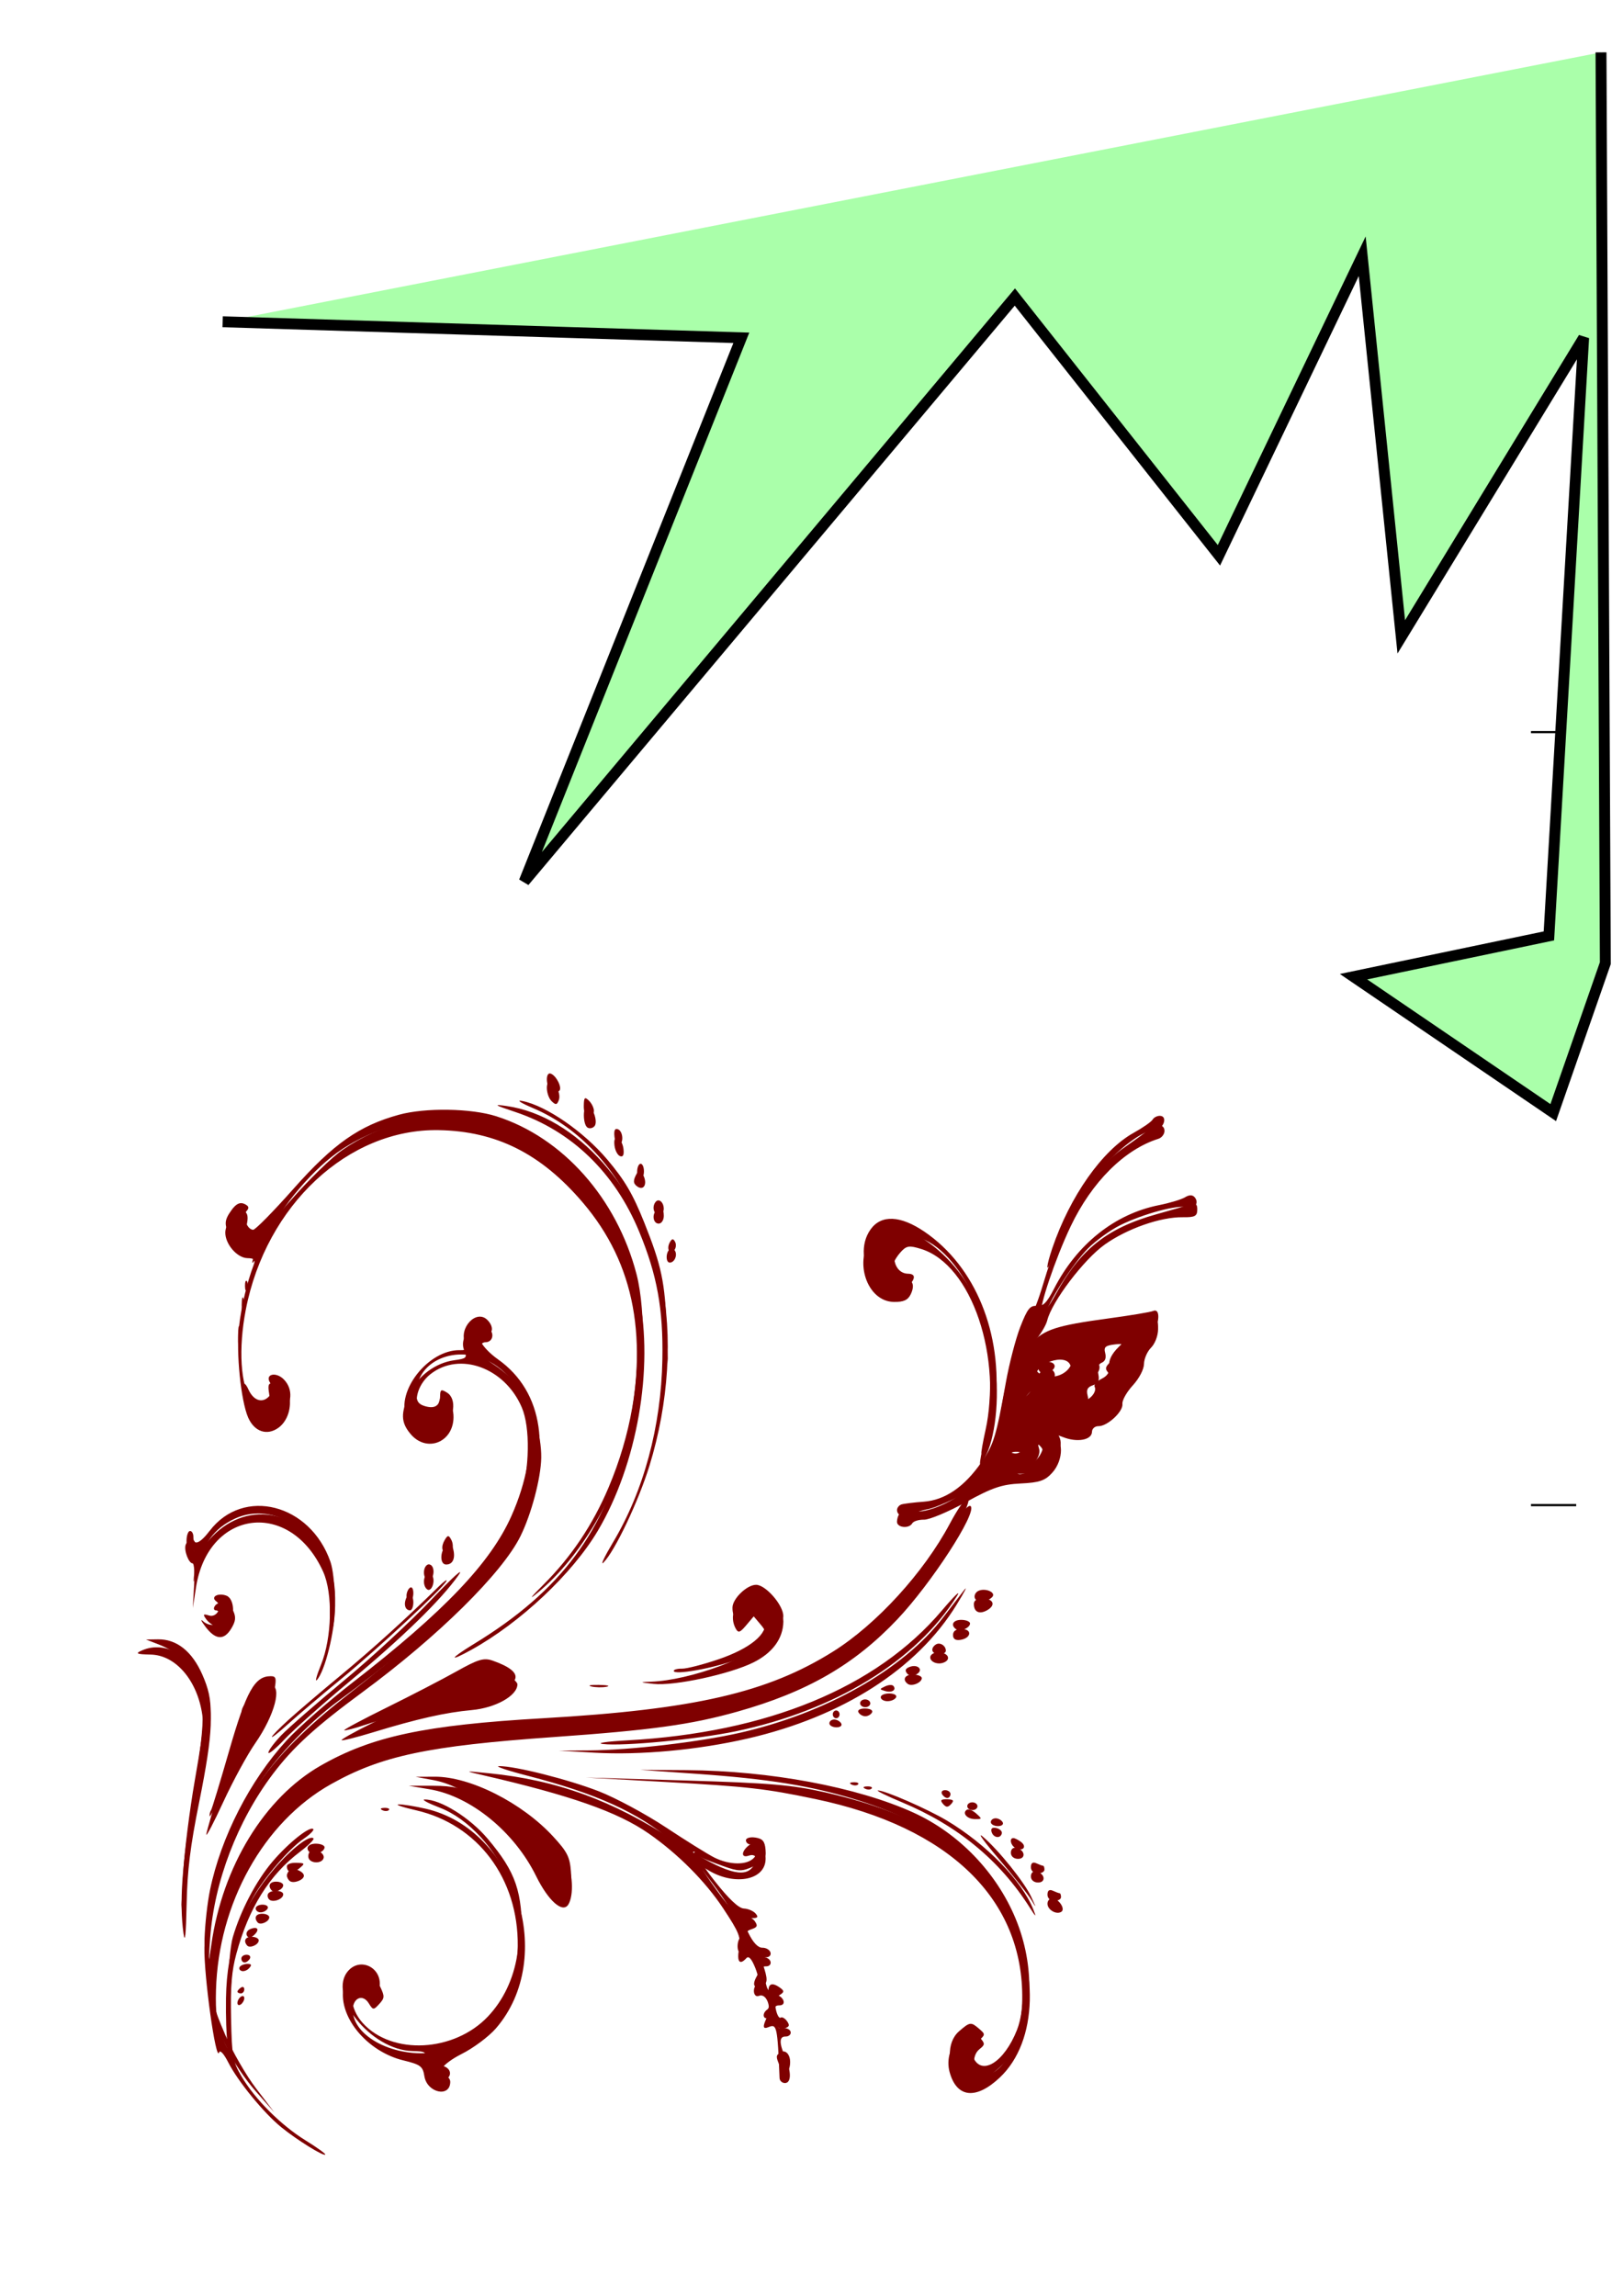
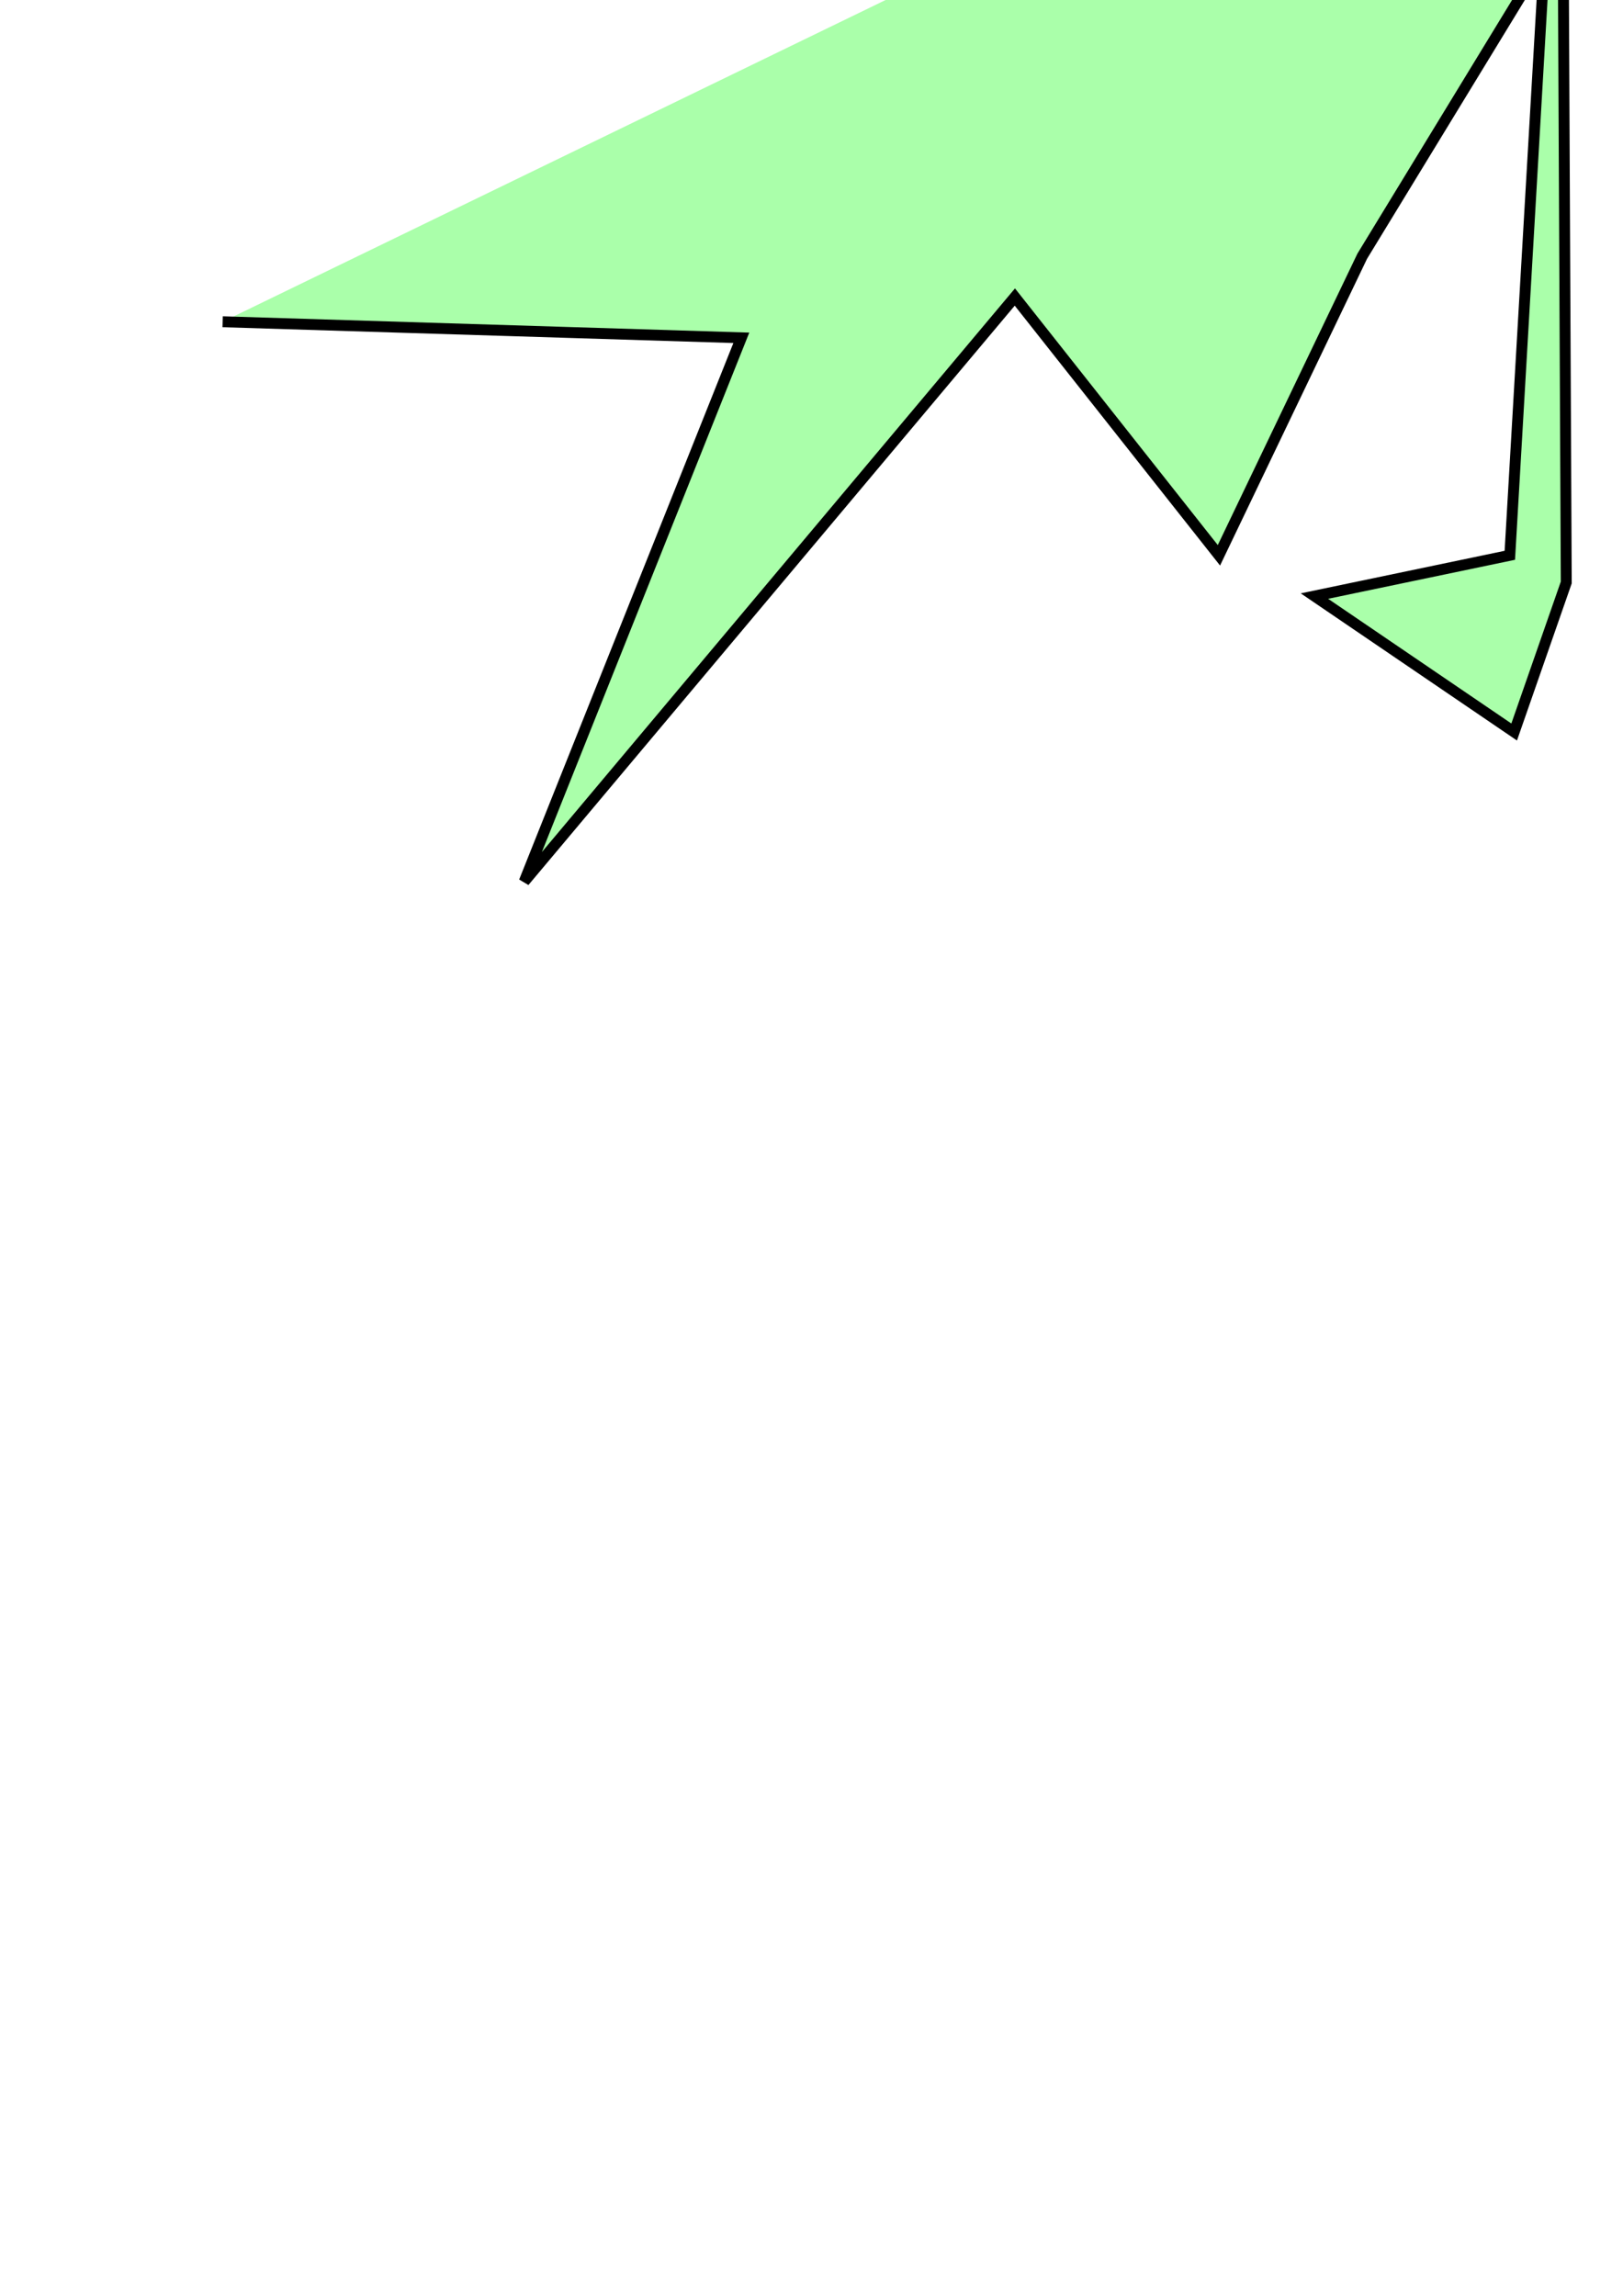
<svg xmlns="http://www.w3.org/2000/svg" width="744.094" height="1052.362">
  <title>gty</title>
  <defs>
    <filter id="svg_2_blur" x="-50%" y="-50%" width="200%" height="200%">
      <feGaussianBlur stdDeviation="4.5" />
    </filter>
  </defs>
  <g>
    <title>Layer 1</title>
-     <path id="path3629" d="m722.628,335.593l-20.715,0" stroke-width="1px" stroke="#000000" fill-rule="evenodd" fill="none" />
-     <path d="m722.628,689.923l-20.715,0" id="path3631" stroke-width="1px" stroke="#000000" fill-rule="evenodd" fill="none" />
    <g id="svg_1">
-       <path d="m65.478,756.364c10.165,-4.223 22.225,2.38 27.95,15.304c4.805,10.848 4.36,22.271 -2.124,54.471c-4.107,20.398 -5.416,31.075 -5.743,46.85c-0.289,13.911 -0.743,18.156 -1.423,13.302c-1.962,-14.01 -0.739,-31.49 4.36,-62.323c3.23,-19.532 4.838,-33.717 4.275,-37.733c-2.227,-15.9 -12.183,-27.583 -23.698,-27.81c-6.675,-0.131 -7.334,-0.509 -3.597,-2.062zm19.634,-48.237c0.402,-1.214 1.702,-2.188 2.889,-2.165c1.278,0.025 1.775,1.122 1.22,2.69c-1.542,4.357 1.62,3.061 6.585,-2.699c16.236,-18.84 42.192,-14.571 53.469,8.794c3.81,7.893 4.509,11.326 4.368,21.437c-0.164,11.768 -4.622,29.82 -8.373,33.902c-0.934,1.016 -0.082,-2.12 1.892,-6.968c5.033,-12.364 5.513,-32.626 1.009,-42.638c-15.022,-33.396 -52.745,-28.73 -58.323,7.214l-1.456,9.381l0.59,-10.209c0.325,-5.614 0.032,-10.219 -0.651,-10.233c-1.828,-0.036 -4.065,-5.95 -3.218,-8.506zm8.065,35.07c1.468,1.331 3.736,1.977 5.04,1.435c2.679,-1.113 3.339,-6.41 0.804,-6.46c-0.907,-0.018 -1.204,-0.824 -0.66,-1.791c1.709,-3.037 6.852,-1.8 8.591,2.066c1.297,2.884 1.101,4.656 -0.881,7.981c-3.326,5.579 -7.28,5.331 -11.863,-0.744c-2.036,-2.699 -2.5,-3.818 -1.032,-2.488zm9.578,69.7c4.396,-14.089 8.031,-26.973 8.079,-28.633c0.102,-3.527 9.461,-11.901 13.217,-11.827c5.521,0.108 1.913,13.771 -7.037,26.644c-3.641,5.237 -10.218,17.322 -14.614,26.855c-4.397,9.533 -7.914,16.262 -7.816,14.953c0.098,-1.309 3.775,-13.905 8.17,-27.993zm-5.474,53.25c9.062,-36.886 25.456,-60.594 61.249,-88.577c51.768,-40.471 72.488,-63.705 80.005,-89.711c4.321,-14.952 4.616,-33.548 0.677,-42.748c-7.782,-18.178 -28.455,-25.722 -41.814,-15.259c-5.299,4.151 -7.786,11.354 -5.448,15.782c1.763,3.339 8.08,5.019 8.408,2.236c0.123,-1.043 0.411,-2.693 0.64,-3.666c0.229,-0.974 0.51,-2.195 0.625,-2.717c0.115,-0.52 1.598,-0.063 3.294,1.017c2.02,1.286 3.058,3.782 3.005,7.231c-0.174,11.513 -12.363,16.244 -19.655,7.629c-4.543,-5.367 -4.653,-9.683 -0.474,-18.645c3.73,-7.999 11.917,-14.069 20.52,-15.214c5.429,-0.722 5.971,-1.21 4.637,-4.176c-2.892,-6.432 3.971,-13.835 10.177,-10.976c3.795,1.749 3.316,6.933 -0.638,6.913c-1.271,-0.006 -2.543,1.24 -2.828,2.769c-0.332,1.785 2.213,4.546 7.11,7.715c4.195,2.714 9.723,7.754 12.284,11.201c5.081,6.839 9.238,21.13 9.084,31.237c-0.141,9.337 -4.537,25.92 -9.553,36.039c-8.377,16.901 -37.778,45.918 -72.287,71.341c-21.777,16.044 -31.959,25.348 -41.278,37.717c-16.169,21.462 -26.781,49.236 -28.667,75.031c-0.571,7.805 -0.662,11.798 -0.202,8.875c3.885,-24.717 13.342,-47.643 25.745,-62.411c24.956,-29.714 55.958,-40.045 131.391,-43.783c59.694,-2.959 90.869,-9.599 120.318,-25.629c22.846,-12.436 45.57,-34.858 58.601,-57.825c6.831,-12.039 11.68,-18.472 12.866,-17.071c2.746,3.244 -18.075,35.3 -33.598,51.727c-19.728,20.878 -41.434,33.406 -73.483,42.411c-21.199,5.956 -39.325,8.463 -84.076,11.624c-57.791,4.082 -78.969,8.564 -102.233,21.637c-30.838,17.327 -51.578,54.539 -52.66,94.484c-0.28,10.351 0.373,15.123 2.926,21.387c2.555,6.267 3.08,6.871 2.356,2.712c-0.512,-2.943 -0.825,-12.147 -0.697,-20.454c0.37,-23.91 7.108,-41.866 22.406,-59.717c7.626,-8.898 16.142,-15.414 17.715,-13.556c0.402,0.474 -2.374,3.21 -6.166,6.08c-14.068,10.641 -23.5,25.75 -29.206,46.786c-2.157,7.954 -2.726,14.894 -2.419,29.541c0.368,17.552 0.765,19.767 4.783,26.634c6.09,10.408 18.084,22.397 29.392,29.377c5.252,3.242 9.305,6.163 9.008,6.49c-0.786,0.867 -12.959,-6.703 -20.13,-12.518c-8.01,-6.494 -19.921,-21.048 -24.34,-29.74c-2.028,-3.988 -3.783,-5.893 -4.197,-4.555c-1.447,4.682 -7.022,-35.198 -6.728,-48.124c0.167,-7.329 1.766,-19.278 3.553,-26.554l0,0zm8.965,-307.963c4.775,-4.763 8.187,-3.663 7.052,2.273c-0.726,3.801 -0.291,5.369 1.753,6.311c2.066,0.951 6.368,-2.933 17.917,-16.181c8.359,-9.589 19.216,-20.182 24.125,-23.54c36.232,-24.782 80.377,-18.586 110.798,15.551c13.042,14.634 20.673,30.239 25.029,51.181c6.922,33.269 -0.801,77.474 -18.856,107.932c-11.659,19.669 -35.521,42.121 -57.959,54.533c-10.707,5.923 -9.944,4.1 1.102,-2.632c39.964,-24.359 60.483,-51.894 70.031,-93.975c10.346,-45.594 3.933,-80.271 -20.047,-108.408c-19.097,-22.407 -39.619,-32.718 -66.066,-33.194c-41.448,-0.746 -79.146,34.351 -88.445,82.342c-3.451,17.811 -2.402,34.785 2.571,41.619c4.675,6.424 9.396,4.746 8.175,-2.904c-0.761,-4.77 -0.446,-5.314 3.038,-5.245c7.996,0.158 8.836,15.11 1.159,20.637c-5.223,3.759 -11.039,1.769 -13.867,-4.746c-3.319,-7.646 -5.549,-29.672 -4.198,-41.47c1.078,-9.41 3.692,-20.442 6.727,-28.388c0.944,-2.472 0.382,-3.102 -2.819,-3.166c-4.772,-0.094 -10.253,-6.461 -10.172,-11.813c0.032,-2.108 1.359,-5.13 2.95,-6.716l0,0zm3.796,343.244c0.635,-0.7 2.229,-1.252 3.542,-1.226c1.753,0.034 1.919,0.563 0.625,1.989c-0.969,1.069 -2.563,1.62 -3.543,1.227c-0.979,-0.394 -1.261,-1.29 -0.625,-1.99zm0.407,13.82c0.866,-0.587 1.562,-0.267 1.547,0.71c-0.015,0.977 -0.735,2.257 -1.601,2.844c-0.866,0.587 -1.562,0.267 -1.547,-0.71c0.015,-0.977 0.735,-2.257 1.601,-2.844zm5.088,-27.449c1.713,0.034 3.103,0.776 3.09,1.648c-0.03,1.998 -4.109,3.78 -5.334,2.332c-1.842,-2.176 -0.791,-4.04 2.244,-3.98zm4.833,-10.569c1.713,0.033 3.103,0.775 3.09,1.648c-0.03,1.997 -4.109,3.78 -5.334,2.332c-1.842,-2.176 -0.791,-4.041 2.244,-3.98zm8.638,-81.852c3.264,-3.409 16.22,-14.714 28.791,-25.121c12.57,-10.408 30.671,-27.167 40.222,-37.243c9.668,-10.199 15.049,-15.03 12.139,-10.896c-7.907,11.227 -25.492,28.368 -50.02,48.757c-12.146,10.096 -25.467,21.941 -29.603,26.322c-4.135,4.382 -7.507,7.16 -7.492,6.173c0.015,-0.986 2.698,-4.583 5.962,-7.992zm-5.926,72.455c1.58,-1.741 6.796,-1.352 6.768,0.506c-0.035,2.322 -5.031,4.017 -6.55,2.222c-0.715,-0.844 -0.813,-2.072 -0.217,-2.729zm9.912,-10.695c1.754,-1.19 6.359,0.768 6.33,2.692c-0.029,1.923 -4.691,3.698 -6.408,2.44c-0.771,-0.565 -1.391,-1.732 -1.378,-2.594c0.013,-0.863 0.668,-2.004 1.456,-2.538zm9.394,-8.644c2.213,-1.501 6.669,0.963 5.95,3.29c-0.808,2.615 -6.163,2.466 -6.894,-0.192c-0.313,-1.138 0.111,-2.532 0.945,-3.098zm27.312,-58.169c7.486,-3.693 22.152,-11.197 32.593,-16.675c10.44,-5.478 19.78,-9.944 20.756,-9.926c3.932,0.078 14.206,6.153 14.172,8.38c-0.078,5.204 -9.996,10.767 -20.977,11.767c-12.026,1.095 -25.001,4.023 -45.276,10.214c-7.594,2.319 -14.048,3.932 -14.343,3.585c-0.294,-0.347 5.59,-3.653 13.076,-7.346zm-10.158,116.213c3.965,-3.625 12.208,-1.311 14.772,4.148c2.09,4.448 2.05,5.158 -0.446,7.909c-2.599,2.866 -2.849,2.848 -4.817,-0.338c-2.701,-4.371 -7.211,-2.551 -7.294,2.945c-0.187,12.386 19.49,22.423 38.153,19.462c22.12,-3.51 37.18,-23.067 37.46,-48.643c0.337,-30.875 -18.276,-55.723 -46.6,-62.211c-6.179,-1.415 -9.786,-2.631 -8.015,-2.702c1.771,-0.071 7.365,0.822 12.43,1.984c41.433,9.506 60.214,68.287 32.171,100.688c-3.227,3.728 -10.281,8.996 -15.676,11.706c-9.097,4.571 -13.208,10.157 -7.554,10.269c1.285,0.025 2.318,1.198 2.297,2.606c-0.111,7.297 -10.638,4.946 -11.849,-2.647c-0.733,-4.592 -1.718,-5.327 -9.794,-7.306c-15.145,-3.712 -27.763,-17.545 -27.583,-30.243c0.043,-3.057 1.098,-6.489 2.344,-7.629zm16.727,-77.831c1.643,-0.045 2.556,0.393 2.029,0.973c-0.526,0.581 -1.87,0.617 -2.987,0.082c-1.234,-0.592 -0.858,-1.006 0.957,-1.055zm9.704,-95.484c1.155,-3.484 3.591,-2.517 3.532,1.403c-0.03,1.954 -0.713,3.541 -1.519,3.525c-1.993,-0.04 -2.899,-2.257 -2.013,-4.928zm12.729,85.348c8.9,-0.003 13.848,1.138 23.706,5.465c14.803,6.497 33.113,20.412 37.117,28.204c3.064,5.965 3.619,16.33 1.105,20.648c-2.543,4.368 -9.185,-1.424 -14.858,-12.957c-9.97,-20.267 -29.964,-36.573 -48.729,-39.74l-9.588,-1.618l11.247,-0.003zm49.793,31.861c2.526,2.859 4.6,4.799 4.607,4.311c0.007,-0.489 -2.054,-3.228 -4.58,-6.088c-2.526,-2.86 -4.6,-4.8 -4.607,-4.311c-0.007,0.488 2.053,3.228 4.58,6.088zm-52.669,-128.936c0.806,-0.547 1.913,-0.133 2.461,0.917c1.385,2.658 -0.556,7.511 -2.448,6.124c-1.948,-1.428 -1.956,-5.724 -0.012,-7.042zm8.742,-13.11c1.785,-1.632 2.428,-1.309 3.191,1.607c1.135,4.34 -0.184,7.216 -3.285,7.154c-2.885,-0.057 -2.821,-6.097 0.094,-8.761zm19.576,104.44c31.126,3.121 56.654,12.405 85.106,30.952c20.448,13.329 30.478,17.063 34.922,12.999c3.697,-3.38 3.122,-7.539 -0.854,-6.185c-3.89,1.325 -3.455,-2.339 0.614,-5.157c3.615,-2.503 7.686,1.978 7.008,7.713c-1.066,9.025 -14.844,11.126 -26.387,4.023c-4.163,-2.562 -3.667,-1.433 4.12,9.383c6.512,9.044 9.738,12.187 12.2,11.888c1.84,-0.224 4.162,0.753 5.159,2.174c1.456,2.074 1.193,2.793 -1.335,3.654c-2.988,1.018 -3.029,1.37 -0.812,6.921c1.557,3.897 3.402,5.828 5.53,5.789c1.756,-0.032 3.483,0.947 3.837,2.175c0.354,1.229 -0.541,2.211 -1.989,2.183c-1.896,-0.038 -2.331,0.824 -1.557,3.08c0.591,1.722 1.396,4.493 1.789,6.156c0.393,1.663 2.162,3.298 3.93,3.632c3.919,0.741 5.478,5.096 1.797,5.023c-1.761,-0.035 -2.333,0.886 -1.73,2.777c0.497,1.557 0.886,3.964 0.864,5.349c-0.021,1.386 0.489,2.436 1.133,2.333c2.862,-0.458 5.055,0.451 5.03,2.087c-0.015,0.977 -1.078,1.756 -2.363,1.731c-2.955,-0.058 -2.999,2.992 -0.134,9.532c2.881,6.579 2.797,11.849 -0.189,11.79c-1.284,-0.025 -2.376,-1.047 -2.425,-2.27c-0.96,-23.658 -1.238,-24.954 -5.023,-23.381c-2.715,1.128 -2.878,-0.181 -0.601,-4.84c2.134,-4.367 -0.491,-10.865 -3.829,-9.478c-2.599,1.08 -3.241,-3.858 -0.724,-5.565c0.916,-0.621 0.533,-3.503 -0.965,-7.251c-1.673,-4.188 -3.007,-5.644 -4.084,-4.457c-3.071,3.386 -4.43,1.663 -3.363,-4.262c0.958,-5.317 0.159,-7.357 -7.297,-18.626c-8.155,-12.327 -20.701,-24.931 -34.084,-34.239c-14.264,-9.921 -35.838,-17.498 -76.421,-26.837c-8.359,-1.924 -8.294,-1.941 3.127,-0.795zm8.062,-305.855c32.122,4.585 61.989,38.169 70.882,79.705c5.475,25.571 3.547,56.369 -5.333,85.21c-5.01,16.271 -15.892,39.186 -21.055,44.336c-1.588,1.583 0.368,-2.567 4.344,-9.223c14.102,-23.602 22.071,-53.129 22.638,-83.875c0.425,-23.102 -2.41,-38.688 -10.664,-58.627c-11.205,-27.067 -31.031,-46.19 -56.809,-54.795c-9.676,-3.229 -10.255,-3.625 -4.003,-2.732zm19.911,-11.058c2.503,0.049 5.144,5.349 4.115,8.257c-0.822,2.325 -1.448,2.444 -3.299,0.628c-2.461,-2.415 -3.06,-8.93 -0.816,-8.885zm18.142,306.445c18.734,-0.131 50.115,-3.798 68.859,-8.047c39.522,-8.959 74.976,-29.034 93.171,-52.757c3.473,-4.53 7.835,-10.205 9.69,-12.612c1.856,-2.407 0.285,0.642 -3.492,6.777c-18.075,29.361 -52.236,51.201 -95.731,61.204c-22.821,5.249 -49.29,7.692 -70.187,6.48l-16.34,-0.948l14.029,-0.098zm-1.04,-295.444c2.522,0.05 5.109,7.359 3.308,9.344c-0.876,0.966 -2.346,1.204 -3.267,0.528c-2.071,-1.518 -2.106,-9.913 -0.041,-9.872zm5.379,265.422c3.854,0.076 5.425,0.454 3.492,0.839c-1.934,0.385 -5.087,0.324 -7.007,-0.138c-1.92,-0.461 -0.338,-0.776 3.515,-0.701zm39.832,43.817c38.431,1.149 48.84,2.032 63.777,5.413c42.127,9.534 68.48,25.682 82.18,50.353c16.413,29.558 15.554,63.822 -2.015,80.391c-10.928,10.306 -19.781,9.331 -23.014,-2.534c-3.061,-11.234 7.642,-23.18 14.02,-15.647c2.285,2.699 2.257,3.107 -0.358,5.211c-3.834,3.084 -2.966,10.793 1.302,11.576c8.976,1.646 18.052,-15.288 18.339,-34.215c0.697,-46.054 -33.425,-79.182 -94.806,-92.042c-22.948,-4.808 -30.955,-5.72 -68.78,-7.834l-36.571,-2.044l45.926,1.373zm-31.106,-294.357c1.136,0.452 2.272,2.652 2.525,4.889c0.312,2.764 -0.203,3.804 -1.607,3.245c-1.136,-0.452 -2.272,-2.652 -2.524,-4.889c-0.312,-2.763 0.203,-3.803 1.607,-3.245zm8.701,15.987c1.125,-1.952 1.735,-1.697 3.076,1.286c1.763,3.921 -0.116,6.863 -3.023,4.732c-1.878,-1.375 -1.89,-2.829 -0.053,-6.017zm6.414,233.082c18.045,-0.622 47.828,-11.673 51.927,-19.267c1.269,-2.351 0.906,-3.93 -1.579,-6.865l-3.227,-3.812l-3.445,4.076c-2.917,3.451 -3.663,3.666 -4.868,1.406c-3.787,-7.105 1.644,-15.94 9.701,-15.781c5.561,0.11 12.282,7.102 12.197,12.69c-0.118,7.753 -4.929,14.332 -13.673,18.693c-10.827,5.401 -36.382,10.906 -45.774,9.862c-6.627,-0.737 -6.722,-0.812 -1.259,-1.001zm2.296,-215.933c2.008,-2.213 3.651,-1.099 3.598,2.441c-0.03,1.975 -1.092,3.533 -2.389,3.507c-2.371,-0.047 -3.137,-3.822 -1.208,-5.949zm6.374,17.68c0.806,-0.547 1.893,-0.173 2.416,0.831c1.116,2.143 -0.39,5.354 -2.493,5.312c-1.895,-0.037 -1.834,-4.847 0.077,-6.143zm75.405,215.588c1.234,0.024 2.665,0.852 3.179,1.841c0.514,0.988 -0.508,1.767 -2.271,1.732c-1.763,-0.035 -3.194,-0.863 -3.179,-1.84c0.015,-0.977 1.037,-1.757 2.271,-1.733zm8.872,28.754c1.643,-0.044 2.556,0.393 2.03,0.974c-0.527,0.581 -1.87,0.617 -2.987,0.081c-1.234,-0.592 -0.858,-1.006 0.957,-1.055zm8.387,-249.955c4.818,-6.174 11.595,-6.207 21.872,-0.108c23.927,14.2 37.781,45.783 35.057,79.921c-0.617,7.73 -2.287,15.301 -4.293,19.466c-3.908,8.111 -4.059,6.786 -0.84,-7.354c8.347,-36.66 -6.046,-79.21 -29.231,-86.415c-5.477,-1.702 -6.735,-1.516 -9.36,1.379c-1.669,1.839 -3.045,4.078 -3.058,4.976c-0.061,4.008 2.013,7.295 4.636,7.346c3.888,0.077 5.038,2.857 2.949,7.131c-1.285,2.629 -3.311,3.526 -7.773,3.438c-12.299,-0.242 -18.512,-18.82 -9.958,-29.779zm-3.072,216.15c2.321,0.046 3.651,0.837 3.088,1.838c-0.544,0.967 -1.958,1.739 -3.141,1.716c-1.184,-0.023 -2.573,-0.85 -3.087,-1.838c-0.533,-1.023 0.82,-1.761 3.141,-1.716zm0.887,35.706c1.643,-0.045 2.556,0.393 2.03,0.973c-0.527,0.581 -1.87,0.617 -2.986,0.081c-1.234,-0.592 -0.858,-1.006 0.957,-1.054zm4.891,1.867c2.9,-0.174 22.75,8.479 31.604,13.776c18.216,10.899 34.429,27.578 39.679,40.818c1.475,3.719 1.195,3.563 -1.651,-0.922c-13.767,-21.696 -33.129,-37.637 -58.657,-48.292c-6.958,-2.904 -11.898,-5.326 -10.977,-5.381zm5.322,-44.464c2.26,0.045 3.556,0.84 2.995,1.837c-0.544,0.966 -2.349,1.731 -4.011,1.698c-1.662,-0.033 -3.01,-0.86 -2.996,-1.836c0.015,-0.978 1.82,-1.742 4.012,-1.699zm4.529,-82.263c0.581,-0.64 3.917,-1.115 7.414,-1.056c7.749,0.131 20.549,-6.202 26.304,-13.014c6.079,-7.197 12.517,-22.126 12.626,-29.277c0.184,-12.166 11.129,-49.129 14.528,-49.062c0.648,0.012 2.89,-5.742 4.984,-12.788c9.348,-31.461 21.448,-51.807 37.41,-62.902c5.339,-3.712 10.567,-7.548 11.616,-8.524c2.854,-2.657 6.716,-2.054 6.67,1.04c-0.023,1.497 -1.274,3.109 -2.78,3.584c-15.628,4.922 -30.575,19.836 -40.247,40.161c-7.001,14.713 -14.643,37.366 -13.407,39.74c0.496,0.952 3.406,-2.856 6.466,-8.462c11.306,-20.707 23.601,-30.497 46.274,-36.842c6.452,-1.806 13.316,-3.776 15.252,-4.378c2.798,-0.87 3.51,-0.383 3.469,2.37c-0.044,2.886 -1.159,3.449 -6.671,3.373c-10.155,-0.142 -25.453,5.214 -35.725,12.506c-9.576,6.798 -24.28,26.191 -26.395,34.813c-0.597,2.432 -3.464,7.054 -6.37,10.272c-2.906,3.217 -5.297,6.677 -5.313,7.689c-0.015,1.011 1.412,-0.177 3.172,-2.641c4.398,-6.16 13.357,-9.312 34.433,-12.115c9.871,-1.313 19.531,-2.839 21.467,-3.389c3.07,-0.874 3.509,-0.331 3.44,4.26c-0.046,3.005 -1.436,6.615 -3.243,8.417c-1.74,1.735 -3.192,5.091 -3.228,7.458c-0.038,2.491 -2.209,6.637 -5.153,9.843c-2.798,3.046 -4.928,6.856 -4.732,8.466c0.426,3.491 -6.898,10.275 -11.005,10.194c-1.597,-0.032 -2.922,1.126 -2.944,2.574c-0.057,3.794 -6.788,5.024 -13.298,2.43c-3.082,-1.229 -6.032,-1.763 -6.554,-1.187c-0.522,0.576 0.143,1.069 1.479,1.095c5.46,0.108 5.547,10.485 0.138,16.447c-3.299,3.637 -5.836,4.498 -14.482,4.917c-8.67,0.42 -13.02,1.904 -25.17,8.589c-8.078,4.444 -16.677,8.041 -19.109,7.993c-2.431,-0.048 -4.866,0.704 -5.41,1.67c-1.464,2.601 -7.04,2.019 -6.998,-0.731c0.02,-1.303 0.511,-2.893 1.092,-3.533zm54.361,-24.239c1.438,-0.597 2.624,-1.8 2.637,-2.673c0.028,-1.858 -5.187,-2.248 -6.767,-0.506c-1.782,1.964 1.316,4.348 4.13,3.179zm5.538,4.732c5.212,-2.344 7.745,-8.029 5.007,-11.237c-1.34,-1.57 -1.542,-1.347 -0.827,0.914c1.113,3.518 -4.338,10.271 -8.23,10.195c-1.427,-0.028 -2.158,0.465 -1.624,1.095c0.534,0.631 3.087,0.196 5.674,-0.968zm-1.715,-31.081c1.286,-1.872 3.224,-4.021 4.306,-4.776c1.445,-1.008 1.308,-1.393 -0.519,-1.449c-1.367,-0.042 -3.274,1.708 -4.237,3.889c-2.442,5.533 -2.291,6.324 0.449,2.336zm9.731,-8.251c5.671,0.741 11.95,-4.738 10.53,-9.188c-1.959,-6.142 -16.895,-0.896 -15.92,5.591c0.279,1.857 2.277,3.19 5.39,3.597zm-1.493,-7.557c3.077,-1.278 5.977,1.499 4.432,4.244c-1.559,2.771 -7.127,2.233 -7.082,-0.683c0.021,-1.361 1.214,-2.964 2.651,-3.561zm10.379,23.385c1.243,-0.516 2.274,-1.923 2.293,-3.126c0.026,-1.702 -0.389,-1.723 -1.867,-0.093c-1.046,1.152 -3.339,2.16 -5.096,2.238c-2.756,0.124 -2.811,0.265 -0.392,1.031c1.542,0.488 3.82,0.466 5.062,-0.051zm10.136,-6.232c1.829,-1.071 3.074,-2.861 2.766,-3.979c-0.307,-1.117 1.267,-3.776 3.5,-5.908c3.148,-3.007 3.651,-4.367 2.238,-6.062c-1.413,-1.697 -0.724,-3.002 3.083,-5.839c6.943,-5.173 7.113,-7.491 0.496,-6.741c-4.596,0.521 -5.386,1.201 -4.652,4.008c0.565,2.159 0,3.747 -1.564,4.396c-1.655,0.688 -2.177,2.347 -1.61,5.124c0.638,3.132 0.046,4.377 -2.492,5.241c-2.456,0.837 -3.086,2.066 -2.399,4.689c0.708,2.707 0.066,3.794 -2.69,4.558c-1.991,0.552 -2.805,1.332 -1.81,1.733c0.995,0.4 3.306,-0.148 5.135,-1.22zm-80.524,122.834c2.141,0.042 3.882,0.791 3.869,1.664c-0.032,2.073 -4.609,3.95 -6.411,2.63c-2.715,-1.989 -1.306,-4.37 2.542,-4.294zm9.395,-9.793c3.218,-1.337 7.561,0.721 6.29,2.98c-0.548,0.974 -2.315,1.745 -3.926,1.713c-3.836,-0.076 -5.505,-3.388 -2.364,-4.693zm6.093,66.976c2.907,0.057 3.315,0.539 1.836,2.169c-1.478,1.629 -2.309,1.613 -3.737,-0.074c-1.428,-1.686 -1.006,-2.152 1.901,-2.095zm6.764,-78.072c4.878,0.096 4.281,4.259 -0.717,4.997c-2.251,0.333 -3.375,-0.435 -3.347,-2.288c0.027,-1.814 1.448,-2.761 4.064,-2.709zm2.254,82.873c0.752,-0.51 2.68,0.247 4.283,1.683c2.82,2.524 2.803,2.609 -0.497,2.599c-3.643,-0.011 -6.057,-2.741 -3.787,-4.282zm7.082,-96.908c5.071,0.1 6.357,3.03 2.358,5.372c-3.64,2.132 -6.255,0.913 -6.198,-2.886c0.023,-1.53 1.568,-2.53 3.84,-2.486zm6.495,105.294c1.592,0.382 2.708,1.48 2.479,2.44c-0.613,2.571 -3.944,2.054 -4.711,-0.731c-0.431,-1.565 0.348,-2.161 2.232,-1.709zm9.258,9.084c3.893,0.942 4.367,5.104 0.572,5.029c-1.912,-0.038 -3.226,-1.211 -3.201,-2.859c0.025,-1.654 1.098,-2.541 2.629,-2.17zm9.181,10.845c3.893,0.942 4.367,5.105 0.572,5.03c-1.912,-0.038 -3.226,-1.211 -3.201,-2.859c0.025,-1.655 1.098,-2.541 2.629,-2.17zm7.151,12.269c2.891,0.057 6.156,4.83 4.207,6.151c-2.26,1.533 -6.433,-0.895 -6.39,-3.719c0.02,-1.361 1.002,-2.456 2.183,-2.433z" id="path3466" fill="#7f0000" />
-       <path d="m72.395,751.441c8.614,-0.123 15.66,5.472 20.368,16.174c5.359,12.181 5.197,19.509 -1.143,51.706c-2.766,14.049 -5.812,32.323 -6.768,40.609l-1.739,15.065l0.916,-16.867c0.504,-9.277 2.853,-28.027 5.22,-41.666c5.294,-30.503 5.344,-33.163 0.837,-44.727c-3.793,-9.733 -8.454,-14.508 -17.64,-18.071l-5.528,-2.144l5.477,-0.078zm14.746,-49.663c0.856,0.017 1.539,1.23 1.517,2.696c-0.065,4.274 2.95,3.156 7.476,-2.772c15.462,-20.248 46.109,-12.4 55.352,14.174c2.336,6.716 2.736,26.297 0.653,31.997c-0.607,1.662 -1.015,-3.544 -0.905,-11.571c0.216,-15.847 -1.465,-21.502 -9.104,-30.62c-9.204,-10.986 -22.844,-14.827 -34.257,-9.648c-9.851,4.471 -15.309,12.096 -18.144,25.347c-1.122,5.246 -1.198,4.904 -0.496,-2.232c0.651,-6.619 0.334,-8.436 -1.477,-8.472c-1.422,-0.028 -2.28,-1.749 -2.239,-4.488c0.037,-2.443 0.768,-4.428 1.624,-4.411zm8.651,38.726c3.684,1.177 6.489,-4.176 3.381,-6.453c-2.817,-2.065 0.807,-4.093 4.665,-2.612c3.711,1.425 4.127,10.077 0.639,13.267c-2.576,2.355 -7.466,1.037 -10.106,-2.724c-1.413,-2.013 -1.14,-2.297 1.42,-1.479zm0.487,125.863c5.032,-24.301 18.324,-50.249 35.141,-68.599c5.346,-5.833 19.062,-17.854 30.481,-26.713c41.809,-32.436 63.015,-54.689 72.567,-76.147c14.01,-31.473 10.052,-59.844 -9.855,-70.642c-15.264,-8.279 -33.491,-0.627 -33.715,14.156c-0.056,3.716 0.842,5.183 3.713,6.066c4.732,1.455 7.098,-0.065 7.167,-4.603c0.045,-2.994 0.521,-3.214 3.229,-1.491c4.558,2.9 3.348,11.901 -2.211,16.448c-5.617,4.594 -13.573,2.183 -16.461,-4.989c-4.922,-12.222 10.118,-31.235 24.484,-30.952c3.169,0.062 3.603,-0.477 2.465,-3.062c-3.119,-7.088 5.041,-15.824 10.124,-10.838c3.068,3.009 2.739,6.75 -0.561,6.386c-5.779,-0.638 -2.665,5.931 5.601,11.814c20.744,14.764 24.779,42.524 10.713,73.7c-9.121,20.216 -39.281,49.937 -83.888,82.669c-14.947,10.968 -30.91,28.183 -39.518,42.619c-12.256,20.552 -20.532,49.147 -20.413,70.531l0.051,9.176l1.513,-10.571c5.13,-35.835 24.354,-67.283 50.129,-82.005c23.505,-13.426 47.704,-18.581 101.914,-21.708c69.416,-4.004 102.906,-11.707 133.034,-30.596c19.866,-12.455 41.534,-36.169 53.417,-58.46c7.35,-13.788 11.954,-16.483 5.997,-3.511c-16.25,35.386 -49.06,65.895 -85.169,79.196c-26.791,9.868 -49.895,13.89 -98.336,17.119c-57.896,3.859 -81.507,8.679 -105.422,21.522c-29.744,15.973 -50.554,51.545 -53.919,92.164c-1.125,13.584 -1.016,14.227 4.699,27.646c3.218,7.556 9.6,18.65 14.181,24.653l8.33,10.915l-8.581,-9.727c-4.72,-5.35 -10.453,-13.861 -12.742,-18.914c-2.289,-5.053 -4.607,-9.596 -5.152,-10.095c-2.096,-1.921 -5.801,-29.215 -5.511,-40.595c0.168,-6.568 1.294,-16.72 2.504,-22.562zm0.471,-36.576c0.361,-0.4 4.095,-12.657 8.299,-27.238c7.876,-27.319 11.703,-34.203 19.028,-34.22c2.491,-0.006 2.737,0.891 1.748,6.381c-1.622,9.006 -3.356,12.732 -10.568,22.708c-3.484,4.819 -9.234,15.103 -12.777,22.854c-3.544,7.751 -6.43,13.226 -6.414,12.167c0.016,-1.059 0.324,-2.252 0.685,-2.653zm16.068,-38.786c1.604,-2.083 9.43,-18.133 8.306,-17.034c-1.99,1.945 -8.711,14.275 -8.794,16.136c-0.04,0.895 0.18,1.299 0.489,0.898zm-6.557,-236.475c2.026,-2.756 3.805,-3.589 5.753,-2.691c2.082,0.959 2.355,1.811 1.045,3.256c-2.072,2.284 0.118,8.559 3.007,8.616c0.992,0.02 9.331,-8.456 18.532,-18.835c18.245,-20.582 30.149,-28.933 48.331,-33.905c12.087,-3.306 33.049,-2.974 44.605,0.705c30.47,9.702 55.253,37.604 64.294,72.387c4.475,17.217 3.882,50.433 -1.269,71.071c-7.467,29.918 -24.203,58.455 -43.875,74.812c-4.488,3.732 -3.684,2.57 2.482,-3.589c12.717,-12.701 22.579,-27.394 29.79,-44.385c20.581,-48.493 16.891,-101.258 -9.336,-133.505c-30.093,-37 -75.695,-45.812 -112.641,-21.767c-12.833,8.352 -28.035,26.135 -35.113,41.075c-3.053,6.444 -5.793,11.429 -6.089,11.079c-0.297,-0.35 0.261,-2.273 1.238,-4.273c1.641,-3.358 1.433,-3.565 -2.718,-2.702c-3.626,0.754 -5.127,-0.016 -7.765,-3.984c-3.999,-6.012 -4.044,-8.232 -0.27,-13.365zm3.611,53.916c0.364,1.706 0.33,4.905 -0.076,7.108c-0.406,2.203 -0.704,0.807 -0.662,-3.103c0.042,-3.91 0.374,-5.712 0.738,-4.005zm-3.116,279.455c3.637,-12.324 10.694,-25.751 18.16,-34.55c7.294,-8.596 17.312,-16.565 18.725,-14.895c0.421,0.497 -1.649,2.541 -4.6,4.543c-6.428,4.36 -18.037,17.828 -22.945,26.619c-6.476,11.601 -8.883,21.477 -10.297,42.26l-1.389,20.413l0.13,-18.66c0.075,-10.681 1.022,-21.683 2.216,-25.729zm4.827,-292.765c0.408,1.211 0.398,3.611 -0.023,5.332c-0.421,1.721 -0.755,0.73 -0.742,-2.203c0.013,-2.932 0.357,-4.341 0.765,-3.129zm1.596,-7.896c0.508,0.601 0.541,2.134 0.071,3.408c-0.519,1.408 -0.881,0.979 -0.924,-1.092c-0.039,-1.874 0.345,-2.917 0.853,-2.316zm0.754,49.745c2.474,5.425 6.902,6.499 9.975,2.419c1.571,-2.086 1.591,-3.18 0.096,-5.309c-2.949,-4.201 2.558,-5.613 6.297,-1.614c4.087,4.369 3.679,10.83 -1.008,15.998c-6.361,7.012 -13.104,4.502 -16.462,-6.13c-2.252,-7.128 -1.46,-10.983 1.102,-5.363zm-3.485,274.095c0.866,-0.587 1.561,-0.221 1.545,0.814c-0.016,1.035 -0.729,1.868 -1.586,1.851c-0.856,-0.017 -1.552,-0.383 -1.545,-0.814c0.006,-0.431 0.72,-1.264 1.586,-1.851zm2.656,-15.056c1.335,0.026 1.982,0.839 1.438,1.806c-0.544,0.967 -1.649,1.745 -2.454,1.729c-0.806,-0.016 -1.453,-0.829 -1.438,-1.806c0.015,-0.977 1.119,-1.755 2.454,-1.729zm1.612,-11.753c3.448,-1.432 4.489,0.237 1.724,2.766c-1.557,1.423 -2.576,1.478 -3.254,0.176c-0.543,-1.043 0.146,-2.366 1.531,-2.942zm5.745,-11.208c1.763,0.035 2.761,0.854 2.217,1.821c-0.544,0.967 -1.999,1.738 -3.233,1.714c-1.234,-0.024 -2.232,-0.844 -2.217,-1.821c0.015,-0.977 1.47,-1.748 3.233,-1.714zm11.703,-84.611c4.126,-3.751 14.954,-12.986 24.063,-20.522c14.58,-12.063 30.091,-26.116 44.857,-40.637c2.526,-2.484 4.129,-3.618 3.561,-2.519c-1.815,3.515 -31.335,30.946 -48.446,45.018c-9.108,7.49 -19.936,16.687 -24.062,20.438c-4.126,3.751 -7.495,6.419 -7.488,5.931c0.007,-0.489 3.389,-3.957 7.515,-7.708zm-5.405,74.071c1.713,0.034 3.103,0.775 3.09,1.648c-0.03,1.998 -4.109,3.781 -5.334,2.332c-1.842,-2.176 -0.791,-4.04 2.244,-3.98zm9.087,-8.651c4.056,0.134 4.124,0.272 1.288,2.635c-3.014,2.511 -5.642,1.993 -5.595,-1.104c0.014,-0.92 1.952,-1.609 4.306,-1.531zm9.089,-8.764c2.141,0.042 3.882,0.791 3.869,1.663c-0.031,2.073 -4.609,3.951 -6.41,2.631c-2.715,-1.99 -1.306,-4.37 2.542,-4.294zm32.453,-62.442c11.023,-5.435 25.361,-12.863 31.862,-16.506c9.994,-5.6 12.56,-6.366 16.601,-4.957c7.816,2.726 11.342,5.58 10.351,8.379c-1.553,4.391 -10.904,9.569 -17.06,9.448c-6.501,-0.128 -37.036,6.714 -51.51,11.542c-5.129,1.711 -9.542,2.855 -9.806,2.543c-0.264,-0.312 8.538,-5.015 19.561,-10.45zm43.345,-11.701c3.135,-0.607 5.394,-1.466 5.02,-1.908c-0.374,-0.442 -3.245,-0.306 -6.38,0.301c-3.135,0.607 -5.394,1.466 -5.02,1.908c0.374,0.442 3.245,0.307 6.38,-0.301zm-60.993,132.328c5.629,-6.205 15.325,-1.319 14.32,7.216c-0.628,5.335 -4.546,8.545 -4.472,3.664c0.028,-1.816 -1.337,-2.84 -3.85,-2.89c-5.929,-0.117 -5.585,9.252 0.59,16.067c13.428,14.818 41.897,13.321 57.369,-3.017c14.281,-15.08 18.159,-39.186 9.827,-61.092c-5.944,-15.628 -18.842,-29.623 -31.921,-34.638c-5.3,-2.032 -8.437,-3.716 -6.969,-3.742c7.241,-0.128 20.852,8.35 29.046,18.092c12.899,15.336 15.891,24.127 15.585,45.786c-0.228,16.144 -0.649,18.511 -4.598,25.882c-5.563,10.383 -13.677,18.195 -24.118,23.22c-9.621,4.63 -12.053,7.664 -7.35,9.167c4.178,1.335 4.143,5.391 -0.058,6.822c-4.58,1.56 -9.626,-4.142 -8.37,-9.459c0.887,-3.755 0.461,-4.069 -5.689,-4.207c-19.157,-0.428 -39.366,-25.822 -29.342,-36.871zm28.247,-175.532c0.866,-0.587 1.549,0.579 1.518,2.591c-0.03,2.012 -0.756,3.645 -1.612,3.628c-0.856,-0.017 -1.54,-1.183 -1.518,-2.591c0.021,-1.408 0.747,-3.041 1.612,-3.628zm11.254,86.647c16.275,-0.095 40.108,11.927 54.376,27.429c6.492,7.053 7.658,9.376 8.152,16.24c0.317,4.405 -0.148,9.195 -1.034,10.644c-2.47,4.039 -9.403,-1.636 -13.685,-11.203c-8.605,-19.226 -30.688,-38.258 -48.166,-41.512l-8.317,-1.548l8.674,-0.051zm55.881,41.712c1.375,2.444 2.513,3.504 2.531,2.354c0.017,-1.149 -3.582,-6.441 -7.999,-11.761c-4.417,-5.32 -5.556,-6.379 -2.531,-2.355c3.025,4.024 6.624,9.317 7.999,11.761zm-59.298,-138.793c0.806,-0.547 1.913,-0.134 2.46,0.918c1.384,2.658 -0.556,7.511 -2.448,6.124c-1.948,-1.428 -1.955,-5.723 -0.012,-7.042zm8.094,-11.469c1.34,-2.246 1.775,-2.262 2.947,-0.103c1.663,3.062 0.296,7.675 -2,6.751c-2.377,-0.957 -2.756,-3.616 -0.948,-6.648zm24.882,103.702c7.329,-0.063 31.69,6.08 45.703,11.525c7.703,2.993 21.571,10.45 30.819,16.571c9.248,6.121 19.227,12.335 22.176,13.81c7.031,3.516 15.035,3.571 18.162,0.125c2.756,-3.038 2.038,-6.038 -1.46,-6.106c-1.234,-0.024 -2.231,-0.897 -2.215,-1.939c0.016,-1.042 1.952,-1.604 4.302,-1.248c3.366,0.509 4.363,1.695 4.695,5.583c0.362,4.241 -0.414,5.315 -5.516,7.63c-5.301,2.406 -6.773,2.398 -13.734,-0.069c-4.288,-1.52 -9.188,-3.445 -10.889,-4.279c-1.701,-0.834 1.343,4.116 6.763,11c6.528,8.291 11.062,12.568 13.431,12.669c1.967,0.084 4.404,1.132 5.417,2.329c1.435,1.696 0.904,2.157 -2.409,2.092l-4.251,-0.084l3.313,6.84c2.144,4.426 4.405,6.823 6.405,6.792c1.701,-0.027 3.382,0.957 3.735,2.186c0.354,1.229 -0.541,2.211 -1.989,2.182c-1.896,-0.037 -2.331,0.824 -1.557,3.08c2.397,6.983 2.346,8.929 -0.259,10.012c-3.76,1.562 -4.806,-0.296 -2.475,-4.397c1.594,-2.804 1.527,-4.478 -0.355,-8.813c-2.249,-5.181 -5.329,-7.26 -5.384,-3.634c-0.015,0.977 -0.728,1.763 -1.584,1.746c-2.195,-0.043 -1.846,-6.701 0.393,-7.504c2.308,-0.828 -4.862,-13.434 -15.356,-27.001c-4.203,-5.434 -7.126,-10.51 -6.495,-11.279c0.631,-0.769 0.295,-0.863 -0.747,-0.208c-1.047,0.659 -5.286,-1.693 -9.48,-5.258c-15.432,-13.119 -34.629,-21.822 -65.987,-29.915c-9.386,-2.422 -15.314,-4.42 -13.172,-4.438zm10.848,-304.845c10.887,2.226 27.921,13.982 38.69,26.704c8.07,9.533 11.79,15.86 17.03,28.967c7.935,19.847 9.54,27.475 10.274,48.833l0.55,16.007l-1.299,-14.245c-1.925,-21.108 -4.892,-33.969 -11.615,-50.333c-10.182,-24.786 -27.61,-43.629 -48.652,-52.603c-6.168,-2.631 -8.197,-3.988 -4.978,-3.33zm12.929,-12.561c2.517,1.013 5.196,6.377 3.899,7.807c-0.585,0.645 -2.138,0.678 -3.451,0.073c-2.761,-1.272 -3.2,-8.988 -0.448,-7.88zm17.446,12.384c1.266,1.242 2.285,3.359 2.265,4.706c-0.02,1.346 -1.088,2.427 -2.373,2.402c-1.482,-0.029 -2.31,-1.748 -2.265,-4.706c0.06,-3.94 0.426,-4.311 2.373,-2.402zm17.364,293.225c64.315,-3.519 114.399,-24.138 144.346,-59.424c5.913,-6.967 9.048,-9.974 6.967,-6.68c-18.841,29.808 -55.909,52.451 -101.409,61.945c-17.641,3.681 -51.453,6.918 -60.832,5.824c-3.42,-0.399 1.497,-1.148 10.928,-1.664zm-4.065,-280.127c2.399,0.966 2.72,6.557 0.412,7.168c-0.86,0.227 -1.769,-1.479 -2.02,-3.793c-0.313,-2.884 0.193,-3.945 1.609,-3.375zm10.405,15.807c0.856,0.017 1.533,1.63 1.503,3.584c-0.03,1.955 -0.755,3.54 -1.611,3.523c-0.856,-0.017 -1.533,-1.63 -1.503,-3.584c0.03,-1.954 0.755,-3.54 1.611,-3.523zm21.144,277.971c38.126,0.255 78.103,7.731 103.854,19.422c20.784,9.436 38.1,27.393 46.908,48.646c9.001,21.719 8.263,46.547 -1.84,61.897c-2.499,3.796 -7.804,8.795 -11.79,11.108l-7.247,4.206l-4.291,-3.775c-6.286,-5.53 -6.682,-16.694 -0.773,-21.811c5.017,-4.346 5.455,-4.397 9.292,-1.078c2.878,2.49 2.858,2.638 -0.778,5.88c-3.193,2.848 -3.477,3.889 -1.969,7.241c3.859,8.581 14.183,2.07 19.999,-12.611c3.92,-9.896 3.823,-29.108 -0.213,-41.985c-9.539,-30.435 -33.501,-51.24 -73.137,-63.5c-20.962,-6.484 -40.386,-9.638 -73.801,-11.982l-25.672,-1.801l21.458,0.143zm-14.18,-260.604c1.478,-1.63 3.67,0.418 3.625,3.387c-0.021,1.408 -1.09,2.54 -2.374,2.514c-2.345,-0.046 -3.144,-3.814 -1.251,-5.901zm3.467,81.928c0.413,1.23 0.383,3.229 -0.067,4.442c-0.45,1.213 -0.789,0.207 -0.752,-2.237c0.037,-2.443 0.406,-3.436 0.819,-2.206zm2.951,-63.314c0.984,-1.748 1.563,-1.786 2.412,-0.157c0.614,1.179 0.404,2.93 -0.467,3.89c-2.064,2.276 -3.632,-0.735 -1.945,-3.733zm5.617,195.455c2.097,0.041 9.521,-1.859 16.497,-4.224c14.695,-4.98 22.964,-11.782 21.435,-17.63c-1.446,-5.527 -5.765,-6.835 -8.825,-2.672c-2.821,3.838 -6.1,1.929 -6.018,-3.502c0.062,-4.117 6.73,-10.486 10.891,-10.404c4.426,0.087 12.487,9.409 12.412,14.353c-0.105,6.914 -9.516,15.703 -21.43,20.013c-11.077,4.007 -28.822,7.14 -28.791,5.084c0.009,-0.601 1.732,-1.059 3.829,-1.018zm39.08,156.229c0.956,-0.648 1.276,-3.339 0.75,-6.311c-0.957,-5.416 1.021,-6.699 5.334,-3.461c1.728,1.297 1.631,1.878 -0.536,3.206c-1.935,1.186 -2.385,2.9 -1.675,6.383c0.534,2.619 1.523,4.387 2.198,3.929c0.675,-0.458 2.006,0.276 2.957,1.631c1.349,1.92 1.063,2.648 -1.297,3.303c-2.065,0.573 -3.254,-0.231 -3.744,-2.53c-0.471,-2.209 -1.578,-3.013 -3.214,-2.333c-2.765,1.149 -3.41,-2.029 -0.774,-3.817zm5.84,19.731c2.327,-1.579 4.662,0.72 4.604,4.534c-0.074,4.856 -2.784,5.942 -4.623,1.853c-1.958,-4.355 -1.956,-5.048 0.019,-6.387zm25.738,-156.792c0.856,0.017 1.545,0.83 1.53,1.808c-0.015,0.977 -0.727,1.763 -1.584,1.746c-0.856,-0.017 -1.545,-0.83 -1.53,-1.808c0.015,-0.977 0.728,-1.763 1.584,-1.746zm15.762,-220.531c4.88,-6.812 13.683,-6.422 24.722,1.095c23.309,15.87 35.85,46.519 32.528,79.495c-1.046,10.381 -4.472,22.208 -6.423,22.169c-0.292,-0.006 0.574,-4.988 1.923,-11.071c1.633,-7.363 2.295,-16.577 1.981,-27.562c-0.413,-14.468 -1.142,-18.12 -5.915,-29.637c-6.315,-15.239 -16.014,-26.799 -25.324,-30.183c-5.596,-2.034 -6.716,-1.934 -9.51,0.853c-5.458,5.444 -3.438,15.045 3.193,15.175c3.585,0.071 3.534,2.283 -0.135,5.943c-11.428,11.399 -26.919,-12.489 -17.04,-26.277zm-2.446,215.461c1.285,0.025 2.324,0.846 2.309,1.823c-0.015,0.977 -1.078,1.756 -2.362,1.731c-1.285,-0.025 -2.324,-0.846 -2.309,-1.823c0.015,-0.977 1.078,-1.756 2.362,-1.731zm9.114,-5.986c1.547,-0.73 3.242,-0.821 3.767,-0.201c1.554,1.836 -0.689,3.246 -3.745,2.355c-2.709,-0.79 -2.71,-0.886 -0.022,-2.155zm7.426,-83.369c1.076,-0.363 5.69,-0.935 10.253,-1.27c9.79,-0.72 18.655,-6.795 26.552,-18.196c5.539,-7.997 6.688,-11.767 11.096,-36.417c1.555,-8.698 4.56,-20.236 6.676,-25.641c3.208,-8.191 4.46,-9.767 7.52,-9.469c2.869,0.279 4.6,-1.453 7.914,-7.916c10.48,-20.44 27.844,-34.269 48.084,-38.295c4.951,-0.985 10.324,-2.603 11.939,-3.596c1.948,-1.197 3.449,-1.199 4.459,-0.006c2.274,2.687 -0.279,5.929 -3.65,4.634c-3.717,-1.428 -20.067,2.953 -30.578,8.193c-4.419,2.203 -10.965,6.923 -14.546,10.489c-7.223,7.192 -19.308,26.087 -19.371,30.288c-0.022,1.484 -2.533,5.288 -5.579,8.455c-3.046,3.167 -5.552,6.673 -5.569,7.791c-0.017,1.118 2.025,-0.233 4.537,-3.003c5.628,-6.205 11.586,-8.126 35.028,-11.294c10.098,-1.365 19.408,-2.917 20.689,-3.45c3.907,-1.623 2.672,7.924 -1.64,12.677c-2.469,2.722 -3.557,5.49 -3.064,7.801c0.526,2.469 -0.862,5.362 -4.467,9.311c-2.876,3.151 -5.359,7.259 -5.517,9.128c-0.357,4.218 -6.752,10.136 -10.069,9.318c-1.355,-0.334 -3.221,0.995 -4.146,2.954c-1.793,3.793 -5.479,4.218 -14.751,1.698c-5.327,-1.448 -5.364,-1.419 -1.97,1.514c4.693,4.056 4.265,9.161 -1.28,15.273c-4.055,4.469 -5.758,5.083 -13.703,4.936c-7.643,-0.141 -11.248,1.037 -22.875,7.479c-7.591,4.205 -16.412,8.13 -19.601,8.721c-3.19,0.591 -6.678,1.842 -7.752,2.78c-2.266,1.979 -6.646,0.428 -6.604,-2.338c0.016,-1.039 0.909,-2.186 1.986,-2.549zm53.598,-23.612c1.351,-0.561 2.469,-1.845 2.484,-2.853c0.031,-2.044 -5.076,-2.612 -6.764,-0.752c-1.739,1.917 1.591,4.722 4.28,3.605zm4.874,5.245c4.755,-1.263 8.376,-8.821 5.726,-11.952c-1.373,-1.621 -1.812,-1.007 -1.866,2.615c-0.077,5.091 -3.679,8.203 -9.76,8.43c-2.832,0.106 -2.998,0.328 -0.774,1.031c1.559,0.493 4.563,0.437 6.674,-0.123zm-3.116,-29.497c0.279,0.005 2.112,-1.874 4.074,-4.176c2.157,-2.531 2.941,-4.644 1.984,-5.346c-0.871,-0.638 -2.673,1.042 -4.005,3.733c-2.653,5.359 -2.8,5.774 -2.053,5.789zm12.209,-10.782c6.171,0.716 11.937,-4.351 10.408,-9.146c-1.19,-3.732 -10.061,-3.734 -13.801,-0.003c-4.467,4.455 -3.001,8.407 3.393,9.149zm-0.639,-6.764c4.878,0.096 4.281,4.259 -0.717,4.997c-2.251,0.333 -3.376,-0.436 -3.348,-2.288c0.028,-1.814 1.448,-2.761 4.065,-2.71zm10.561,20.788c1.012,-1.524 3.253,-2.742 4.981,-2.708c3.517,0.069 7.434,-4.172 6.143,-6.651c-0.462,-0.886 0.952,-2.501 3.142,-3.588c2.842,-1.41 3.857,-3.115 3.546,-5.955c-0.289,-2.639 1.161,-5.547 4.307,-8.638c5.635,-5.536 5.17,-6.495 -2.686,-5.535c-4.613,0.564 -5.539,1.229 -4.255,3.058c1.226,1.746 0.795,2.99 -1.701,4.912c-2.084,1.605 -2.72,3.031 -1.689,3.787c2.682,1.965 1.824,6.01 -1.516,7.148c-2.021,0.688 -2.994,2.409 -2.801,4.952c0.237,3.125 -0.632,3.998 -4.385,4.404c-2.574,0.278 -5.258,1.625 -5.964,2.993c-0.706,1.367 -3.177,2.577 -5.492,2.688c-3.388,0.162 -3.162,0.367 1.161,1.052c3.682,0.583 5.948,-0.021 7.21,-1.92zm-73.889,119.166c3.841,-1.596 6.804,1.208 3.45,3.263c-1.795,1.1 -3.266,1.008 -4.35,-0.273c-1.165,-1.376 -0.904,-2.241 0.9,-2.99zm12.173,-10.325c1.857,-1.26 4.665,0.477 4.629,2.862c-0.014,0.92 -1.427,1.645 -3.139,1.611c-3.284,-0.065 -4.151,-2.668 -1.49,-4.473zm4.349,66.738c1.335,0.026 2.415,0.847 2.401,1.825c-0.015,0.977 -0.686,1.764 -1.492,1.748c-0.806,-0.016 -1.886,-0.837 -2.401,-1.825c-0.514,-0.988 0.157,-1.774 1.492,-1.748zm7.504,-78.057c2.141,0.042 3.882,0.791 3.869,1.663c-0.031,2.072 -4.609,3.951 -6.411,2.631c-2.715,-1.99 -1.306,-4.37 2.542,-4.294zm4.963,83.636c1.285,0.025 2.324,0.846 2.309,1.823c-0.015,0.977 -1.078,1.756 -2.362,1.731c-1.285,-0.025 -2.324,-0.846 -2.309,-1.823c0.015,-0.977 1.078,-1.756 2.362,-1.731zm2.897,-97c3.285,-1.365 8.083,0.874 6.187,2.887c-2.391,2.539 -7.329,2.771 -8.022,0.377c-0.356,-1.229 0.47,-2.697 1.835,-3.264zm1.81,112.687c7.228,6.077 19.26,21.07 22.348,27.847c2.262,4.964 2.278,5.198 0.1,1.437c-1.432,-2.472 -8.167,-10.996 -14.967,-18.942c-6.8,-7.946 -10.167,-12.6 -7.481,-10.342zm5.992,-8.366c1.234,0.024 2.665,0.852 3.179,1.84c0.514,0.988 -0.507,1.767 -2.271,1.733c-1.763,-0.035 -3.194,-0.863 -3.179,-1.84c0.015,-0.977 1.037,-1.757 2.271,-1.733zm8.131,9.074c0.642,0.028 2.187,0.815 3.433,1.749c2.806,2.103 0.995,4.47 -2.269,2.966c-2.411,-1.111 -3.323,-4.808 -1.164,-4.715zm10.466,11.542c1.346,0.62 2.74,1.133 3.098,1.14c0.358,0.007 0.639,0.812 0.624,1.79c-0.015,0.977 -1.428,1.749 -3.141,1.715c-1.822,-0.036 -3.096,-1.246 -3.071,-2.917c0.028,-1.874 0.884,-2.468 2.49,-1.728zm7.292,-281.85c8.12,-23.948 23,-45.051 37.38,-53.013c4.192,-2.321 8.075,-5.026 8.629,-6.011c0.554,-0.985 2.069,-1.77 3.366,-1.745c3.744,0.074 1.668,6.228 -2.15,6.374c-5.681,0.217 -16.859,8.562 -25.92,19.351c-7.485,8.911 -13.034,19.297 -21.821,40.833c-2.542,6.23 -2.179,2.16 0.516,-5.788zm0.305,294.441c1.346,0.62 2.74,1.133 3.098,1.14c0.358,0.007 0.639,0.812 0.624,1.79c-0.015,0.977 -1.428,1.749 -3.141,1.715c-1.822,-0.036 -3.096,-1.246 -3.071,-2.917c0.028,-1.874 0.884,-2.468 2.49,-1.728z" id="path3470" fill="#7f0000" />
-     </g>
-     <path fill="#aaffaa" stroke="#000000" stroke-width="5" d="m102.072,147.487l237.802,7.359l-99.529,249.231l224.936,-267.923l93.557,118.385l65.689,-137.077l17.915,174.462l83.604,-137.077l-15.925,274.154l-89.576,18.692l91.567,62.308l23.887,-68.538c-0.664,-139.154 -1.327,-278.308 -1.991,-417.462" id="svg_2" filter="url(#svg_2_blur)" />
+       </g>
+     <path fill="#aaffaa" stroke="#000000" stroke-width="5" d="m102.072,147.487l237.802,7.359l-99.529,249.231l224.936,-267.923l93.557,118.385l65.689,-137.077l83.604,-137.077l-15.925,274.154l-89.576,18.692l91.567,62.308l23.887,-68.538c-0.664,-139.154 -1.327,-278.308 -1.991,-417.462" id="svg_2" filter="url(#svg_2_blur)" />
  </g>
</svg>